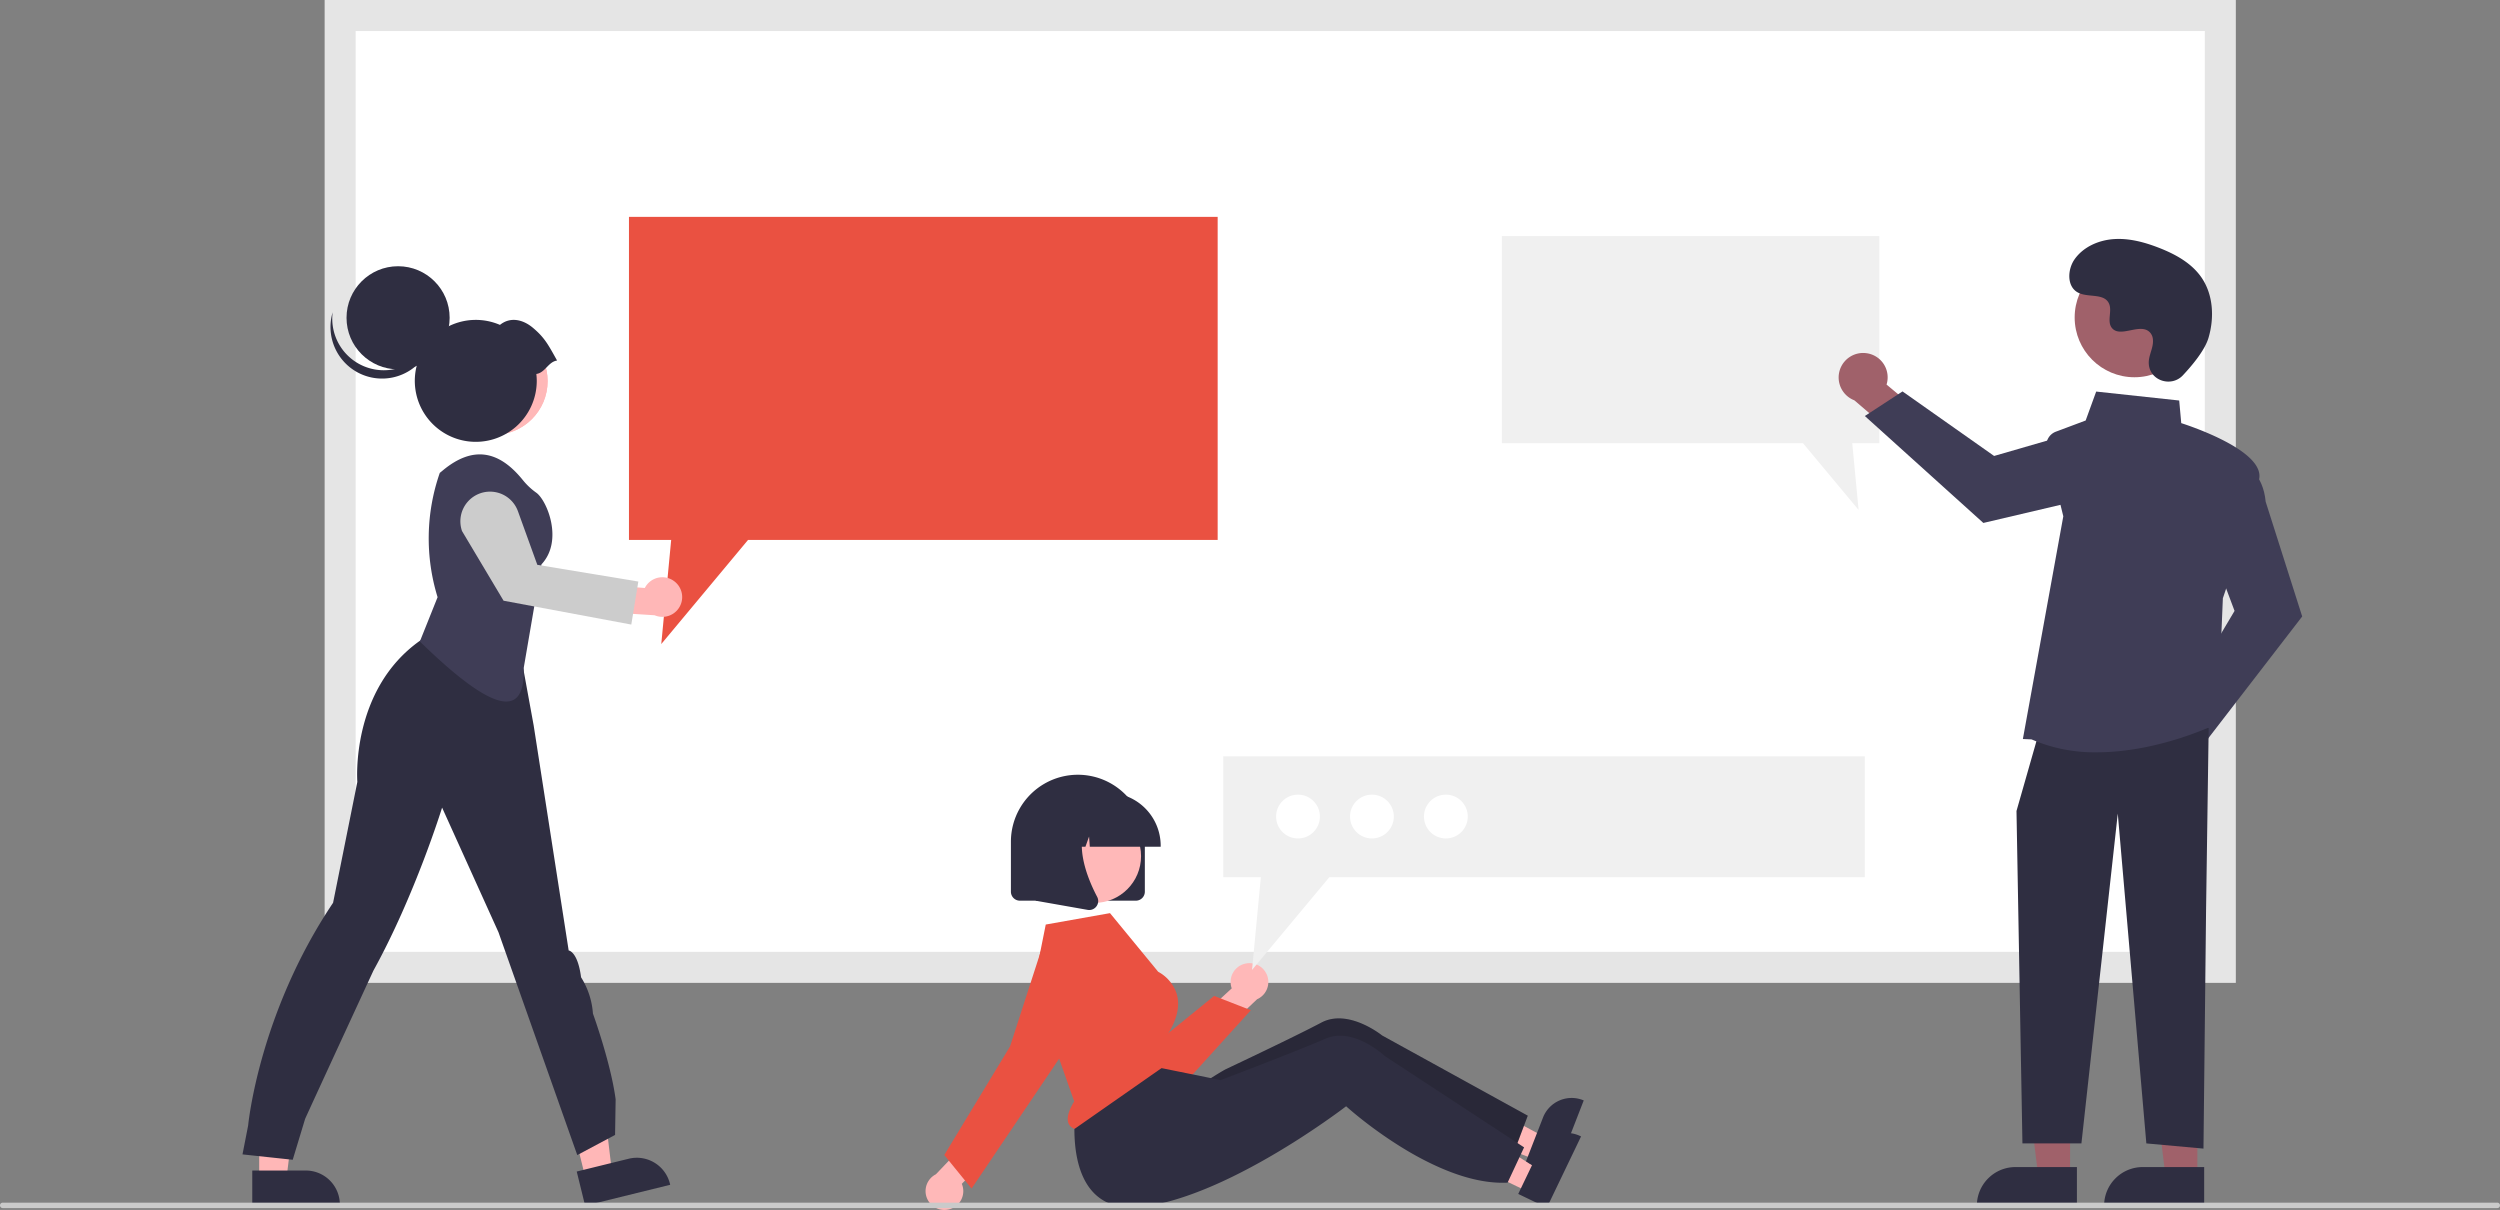
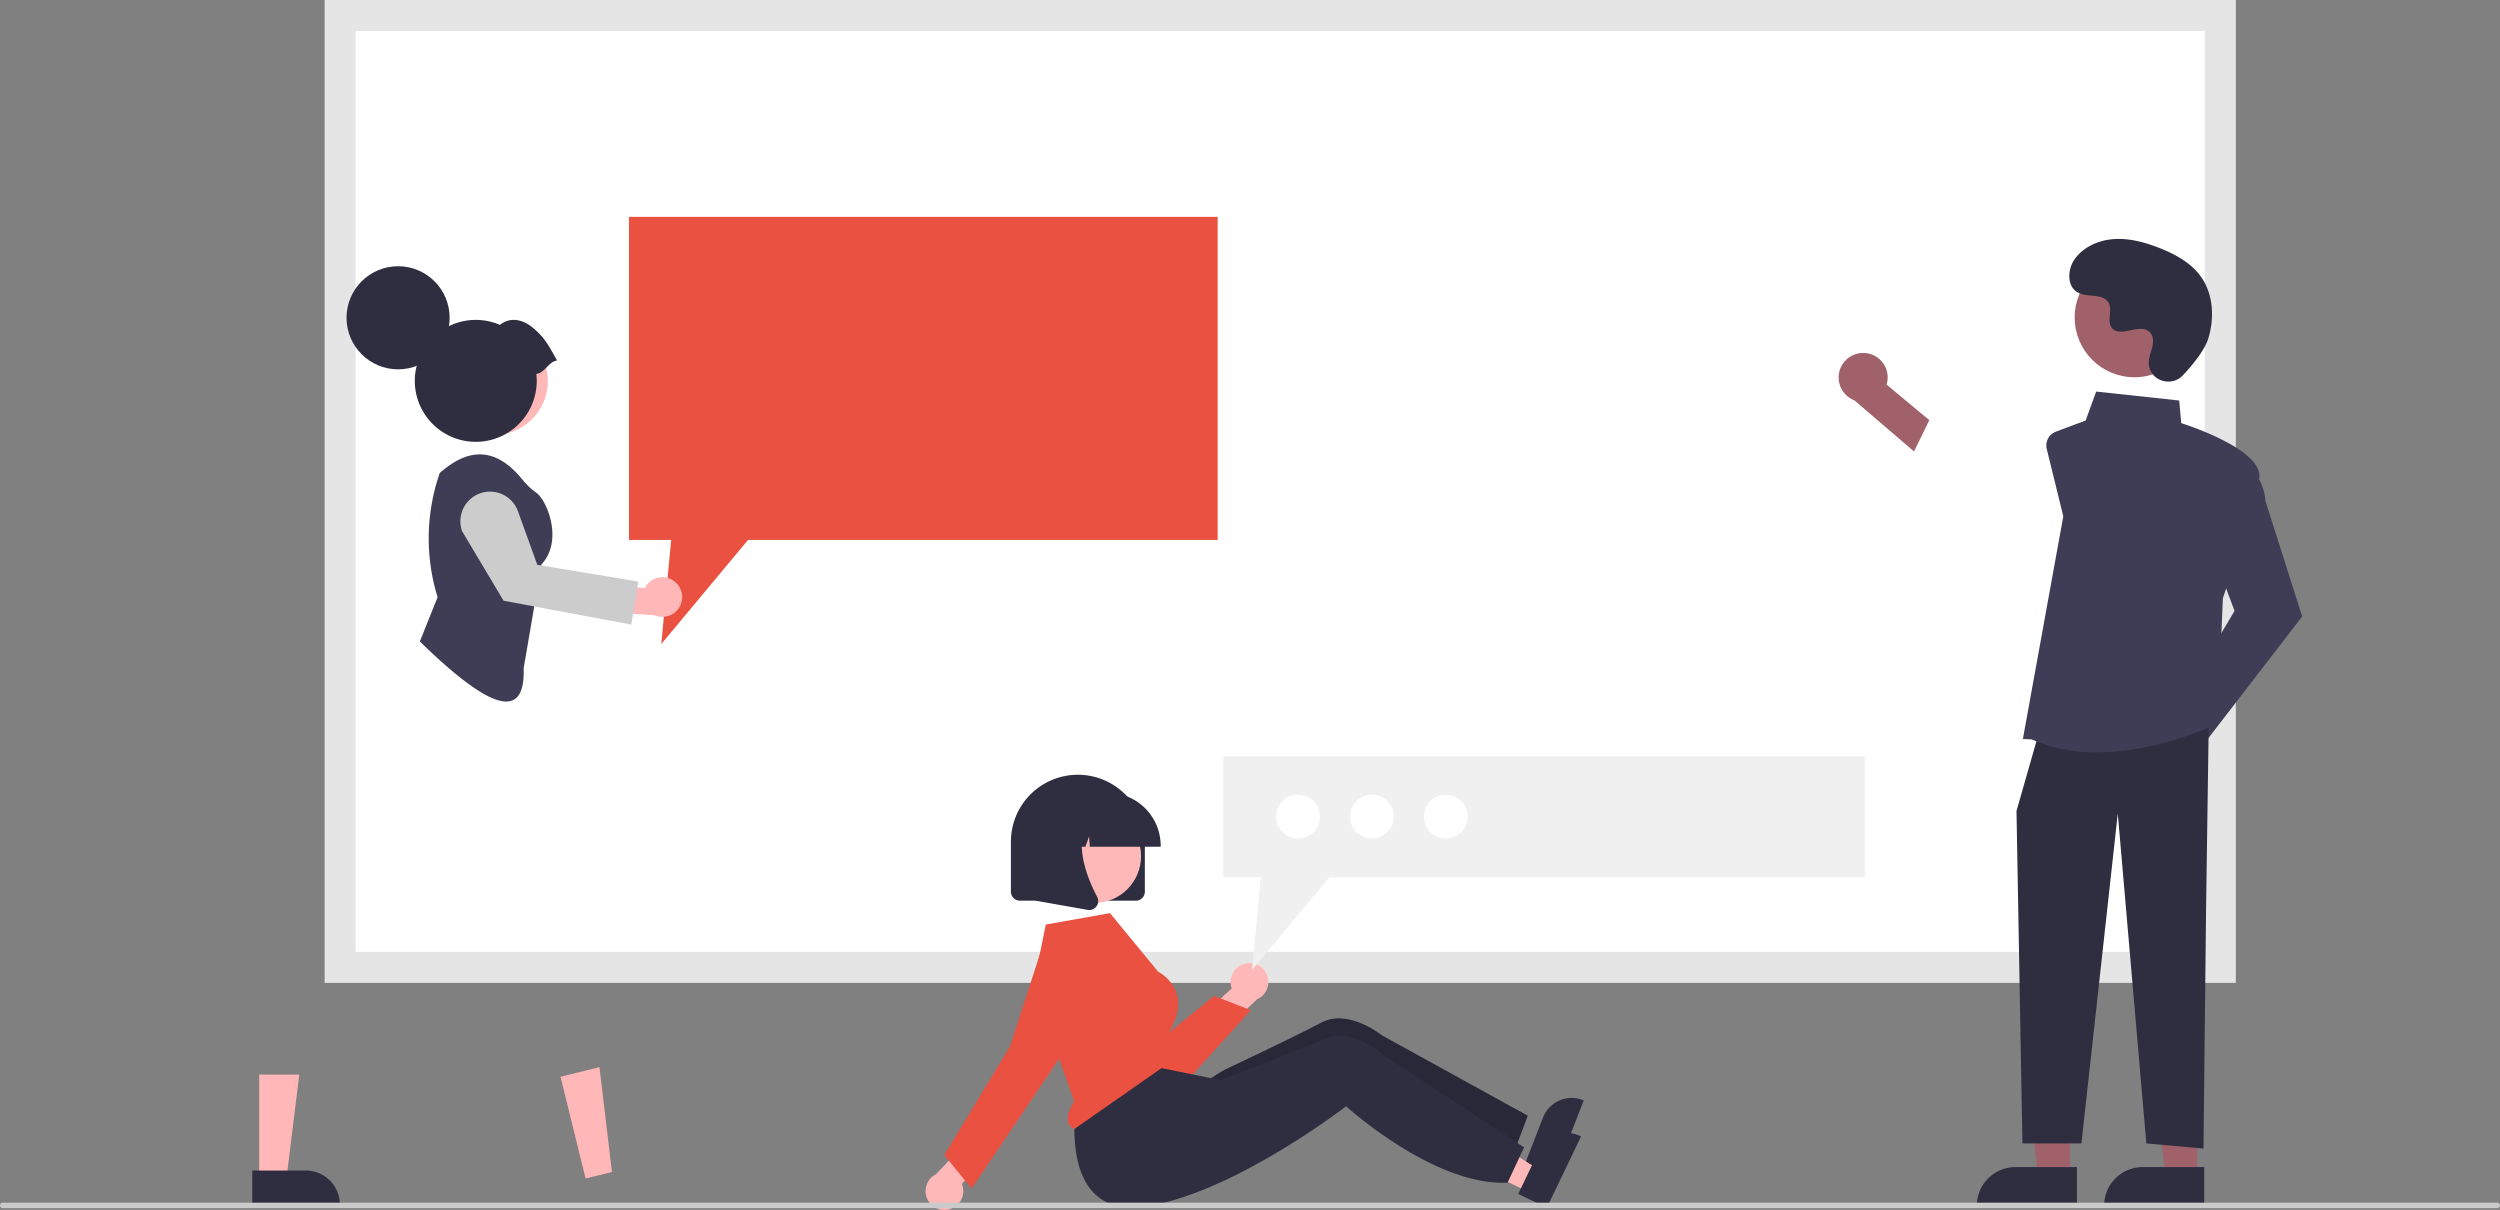
<svg xmlns="http://www.w3.org/2000/svg" width="913" height="441.869" data-name="Layer 1">
  <rect width="100%" height="100%" fill="#808080" stroke="none" />
  <path fill="#fff" d="M124.218 353.275h686.644V5.665H124.218Z" />
  <path fill="#e5e5e5" d="M816.526 358.94H118.554V0h697.972Zm-686.644-11.33h675.316V11.329H129.882Z" />
  <path fill="#ea5141" d="M444.691 79.203v117.983H273.183l-31.685 38.017 3.618-38.017h-15.417V79.203h214.992z" />
-   <path fill="#f0f0f0" d="M548.482 86.203v75.646h109.963l20.315 24.374-2.319-24.374h9.884V86.203H548.482z" />
  <path fill="#ffb7b7" d="M94.66 430.711h9.921l4.72-38.266H94.659l.001 38.266z" />
  <path fill="#2f2e41" d="M92.13 427.472h19.538a12.452 12.452 0 0 1 12.451 12.45v.405l-31.989.001Z" />
  <path fill="#ffb7b7" d="m213.852 430.385 9.634-2.371-4.561-38.285-14.218 3.499 9.145 37.157z" />
-   <path fill="#2f2e41" d="m210.621 427.845 18.972-4.67a12.452 12.452 0 0 1 15.066 9.116l.097.393-31.063 7.644ZM88.56 421.587l2.06-10.544s3.794-40.713 31.02-81.346l8.861-44.139s-2.632-33.41 22.77-51.495l7.831-5.395 27.458 1.574 6.341 34.718 12.777 82.148s3.298.309 4.534 9.808a28.568 28.568 0 0 1 4.328 13.242s6.54 18.04 8.291 31.321l-.206 12.997-13.808 7.356-28.779-81.39-20.584-45.501s-9.907 32.059-25.082 59.523c0 0-20.785 44.987-24.937 54.127l-4.534 14.958Z" />
  <circle cx="180.363" cy="139.182" r="19.625" fill="#ffb7b7" />
  <circle cx="180.363" cy="139.182" r="19.625" fill="#ffb8b8" />
  <path fill="#3f3d56" d="m153.329 234.272 6.478-16.183a72.785 72.785 0 0 1 .8-45.382l1.24-1.02c10.799-8.894 20.276-7.275 29.071 3.603a24.316 24.316 0 0 0 4.921 4.64c3.88 2.722 10.033 17.508 1.908 26.174l-6.5 37.918c.684 20.936-14.507 13.053-37.918-9.75Z" />
  <path fill="#ffb7b7" d="M246.223 212.262a7.185 7.185 0 0 0-10.738 2.47l-16.37-1.274-3.2 9.76 23.143 1.475a7.224 7.224 0 0 0 7.165-12.431Z" />
  <path fill="#ccc" d="m230.55 228.093-46.646-8.71-15.172-25.436a10.834 10.834 0 0 1 20.382-7.35l7.116 19.677 36.89 6.106Z" />
  <circle cx="145.381" cy="116.055" r="18.828" fill="#2f2e41" />
-   <path fill="#2f2e41" d="M129.14 131.646a18.83 18.83 0 0 0 29.076-9.886 18.83 18.83 0 1 1-36.728-7.721 18.822 18.822 0 0 0 7.653 17.607Z" />
  <path fill="#2f2e41" d="M203.445 131.667c-3.287-5.884-4.545-8.342-8.783-11.92-3.748-3.165-8.358-4.095-12.076-1.096a22.267 22.267 0 1 0 13.436 20.44 22.45 22.45 0 0 0-.152-2.519c3.232-.454 4.343-4.45 7.575-4.905Z" />
  <path fill="#a0616a" d="M782.249 272.525a8.893 8.893 0 0 1 10.858-8.25l11.76-16.575 11.816 4.69-16.938 23.174a8.942 8.942 0 0 1-17.496-3.039Z" />
  <path fill="#3f3d56" d="m795.15 258.271 20.91-35.168-8.519-22.718 11.603-30.942.428.184c.28.12 6.874 3.062 7.85 13.598l13.335 41.906-35.587 46.166Z" />
  <path fill="#a0616a" d="M681.585 128.982a8.893 8.893 0 0 1 7.386 11.463l15.615 13.008-5.59 11.417-21.793-18.678a8.942 8.942 0 0 1 4.382-17.21Z" />
-   <path fill="#3f3d56" d="m694.798 142.947 33.447 23.567 23.308-6.737 29.953 13.96-.216.413c-.142.27-3.585 6.616-14.165 6.775l-42.811 10.054-43.277-39.05Z" />
  <path fill="#a0616a" d="M755.999 429.531h-11.628l-5.531-44.85 17.161.001-.002 44.849z" />
  <path fill="#2f2e41" d="M736.066 426.208h22.424v14.12h-36.543a14.12 14.12 0 0 1 14.119-14.12Z" />
  <path fill="#a0616a" d="M802.472 429.531h-11.628l-5.531-44.85 17.161.001-.002 44.849z" />
  <path fill="#2f2e41" d="M782.539 426.208h22.424v14.12H768.42a14.12 14.12 0 0 1 14.119-14.12ZM806.607 265.827l-.948 66.39-.949 87.255-20.865-1.897-10.433-120.45-13.278 120.45h-21.541l-2.17-121.399 7.588-26.556 62.596-3.793z" />
  <path fill="#3f3d56" d="m741.931 270.025-3.179-.137 14.765-81.337-6.045-24.584a5.38 5.38 0 0 1 3.334-6.32l10.877-4.079L765.526 143l30.319 3.267.746 8.26c3.285 1.053 30.34 10.063 28.474 20.33-1.843 10.133-12.722 42.015-13.274 43.63l-1.905 45.723-.235.117c-.282.141-21.18 10.417-43.883 10.415a57.723 57.723 0 0 1-23.837-4.717Z" />
  <circle cx="779.497" cy="115.941" r="21.83" fill="#a0616a" />
  <path fill="#2f2e41" d="M797.18 137.072c-4.16 4.432-11.887 2.053-12.429-4.001a7.314 7.314 0 0 1 .01-1.413c.28-2.681 1.828-5.116 1.457-7.948a4.168 4.168 0 0 0-.763-1.95c-3.315-4.44-11.097 1.985-14.226-2.034-1.918-2.464.337-6.344-1.135-9.098-1.943-3.635-7.698-1.842-11.308-3.833-4.015-2.215-3.775-8.376-1.132-12.123 3.224-4.57 8.876-7.01 14.458-7.36s11.125 1.157 16.336 3.187c5.921 2.308 11.792 5.497 15.436 10.703 4.431 6.331 4.857 14.843 2.641 22.247-1.348 4.503-5.948 10.005-9.346 13.623Z" />
-   <path fill="#ffb8b8" d="m560.665 423.5 3.243-8.342-30.632-16.479-4.787 12.312 32.176 12.509z" />
  <path fill="#2f2e41" d="M578.04 401.739a11.227 11.227 0 0 0-14.538 6.399l-2.188 5.623-3.373 8.68-.824 2.129 10.809 4.204 10.455-26.9ZM557.942 407.446l-1.41 3.74-3.52 9.336-.085.234c-8.968 1.152-18.8-1.107-27.893-4.616a113.381 113.381 0 0 1-10.676-4.764c-5.143-2.599-9.747-5.341-13.42-7.687-5.531-3.55-8.951-6.215-8.951-6.215s-.904.817-2.538 2.217a279.313 279.313 0 0 1-10.128 8.248q-2.538 1.986-5.45 4.155c-14.309 10.613-32.673-17.708-32.673-17.708s5.165-3.288 6.514-3.927c4.345-2.055 14.552-6.905 23.357-11.215 4.537-2.224 8.696-4.31 11.489-5.791 9.889-5.265 22.181 4.697 22.181 4.697Z" />
  <path d="m557.942 407.446-1.41 3.74-3.52 9.336-.085.234c-8.968 1.152-18.8-1.107-27.893-4.616a113.381 113.381 0 0 1-10.676-4.764c-5.143-2.599-9.747-5.341-13.42-7.687-5.531-3.55-8.951-6.215-8.951-6.215s-.904.817-2.538 2.217a279.313 279.313 0 0 1-10.128 8.248q-2.538 1.986-5.45 4.155c-14.309 10.613-32.673-17.708-32.673-17.708s5.165-3.288 6.514-3.927c4.345-2.055 14.552-6.905 23.357-11.215 4.537-2.224 8.696-4.31 11.489-5.791 9.889-5.265 22.181 4.697 22.181 4.697Z" opacity=".14" />
  <path fill="#2f2e41" d="M414.813 328.93H372.47a3.289 3.289 0 0 1-3.285-3.285v-18.25a24.456 24.456 0 1 1 48.912 0v18.25a3.289 3.289 0 0 1-3.285 3.285Z" />
  <path fill="#ffb8b8" d="M455.08 351.855a6.845 6.845 0 0 0-5.246 9.092l-11.514 10.59 4.729 8.566 16.05-15.183a6.883 6.883 0 0 0-4.02-13.065Z" />
  <path fill="#ea5141" d="M420.435 400.001q-.78 0-1.562-.067a18.396 18.396 0 0 1-14.818-9.896l-18.446-35.503a10.187 10.187 0 0 1 17.616-10.195l17.017 38.183 23.156-18.814 13.408 5.22-22.643 24.997A18.605 18.605 0 0 1 420.435 400Z" />
  <path fill="#ffb8b8" d="m558.077 435.233 3.874-8.068-29.275-18.784-5.718 11.908 31.119 14.944z" />
  <path fill="#2f2e41" d="M577.074 414.87a11.227 11.227 0 0 0-14.988 5.264l-2.613 5.439-4.03 8.395-.985 2.059 10.453 5.022 12.491-26.018ZM556.596 419.017l-1.693 3.621-4.227 9.038-.102.226c-9.03.46-18.66-2.548-27.457-6.745a113.38 113.38 0 0 1-10.278-5.57c-4.928-2.986-9.308-6.074-12.79-8.695-5.242-3.964-8.447-6.884-8.447-6.884s-.964.744-2.701 2.015a279.244 279.244 0 0 1-10.732 7.446q-2.682 1.785-5.752 3.723c-15.083 9.483-36.53 21.032-54.775 23.47-32.04 4.286-24.5-38.472-24.5-38.472l25.5-13.243 10.827 2.197 12.053 2.439 4.27.869s.81-.307 2.205-.84c4.49-1.716 15.039-5.767 24.15-9.388 4.694-1.87 9-3.628 11.9-4.891 10.263-4.49 21.754 6.387 21.754 6.387Z" />
  <path fill="#ffb8b8" d="M346.481 441.683a6.845 6.845 0 0 0 4.769-9.35l10.95-11.172-5.165-8.31-15.243 15.993a6.883 6.883 0 0 0 4.69 12.84Z" />
  <circle cx="399.637" cy="312.673" r="17.073" fill="#ffb8b8" />
  <path fill="#ea5141" d="m377.426 360.064 14.872 42.164-.09.147c-2.068 3.42-2.744 6.178-1.954 7.977a3.476 3.476 0 0 0 2.203 1.9l35.194-24.599-1.232-9.86.069-.11c3.401-5.442 4.503-10.371 3.274-14.65a14.14 14.14 0 0 0-6.713-8.095l-.123-.097-17.553-21.364-23.465 4.168Z" />
  <path fill="#ea5141" d="m354.81 434.071-9.964-12.262 24.018-39.647 11.198-34.613.347.112-.347-.112a13.905 13.905 0 1 1 24.794 11.999l-20.557 30.8Z" />
  <path fill="#2f2e41" d="M423.884 309.22h-25.891l-.266-3.718-1.327 3.718h-3.987l-.526-7.368-2.631 7.368h-7.714v-.365a19.368 19.368 0 0 1 19.346-19.346h3.65a19.368 19.368 0 0 1 19.346 19.346Z" />
  <path fill="#2f2e41" d="M397.78 332.337a3.356 3.356 0 0 1-.58-.051l-18.96-3.345v-31.333h20.87l-.516.602c-7.189 8.384-1.773 21.979 2.095 29.336a3.237 3.237 0 0 1-.257 3.437 3.272 3.272 0 0 1-2.651 1.354Z" />
  <path fill="#f0f0f0" d="M681.028 276.203v44.141H485.481l-28.237 33.879 3.225-33.879H446.73v-44.141h234.298z" />
  <circle cx="528.028" cy="298.203" r="8" fill="#fff" />
  <circle cx="501.028" cy="298.203" r="8" fill="#fff" />
  <circle cx="474.028" cy="298.203" r="8" fill="#fff" />
  <path fill="#cacaca" d="M912 441.203H1a1 1 0 0 1 0-2h911a1 1 0 0 1 0 2Z" />
</svg>